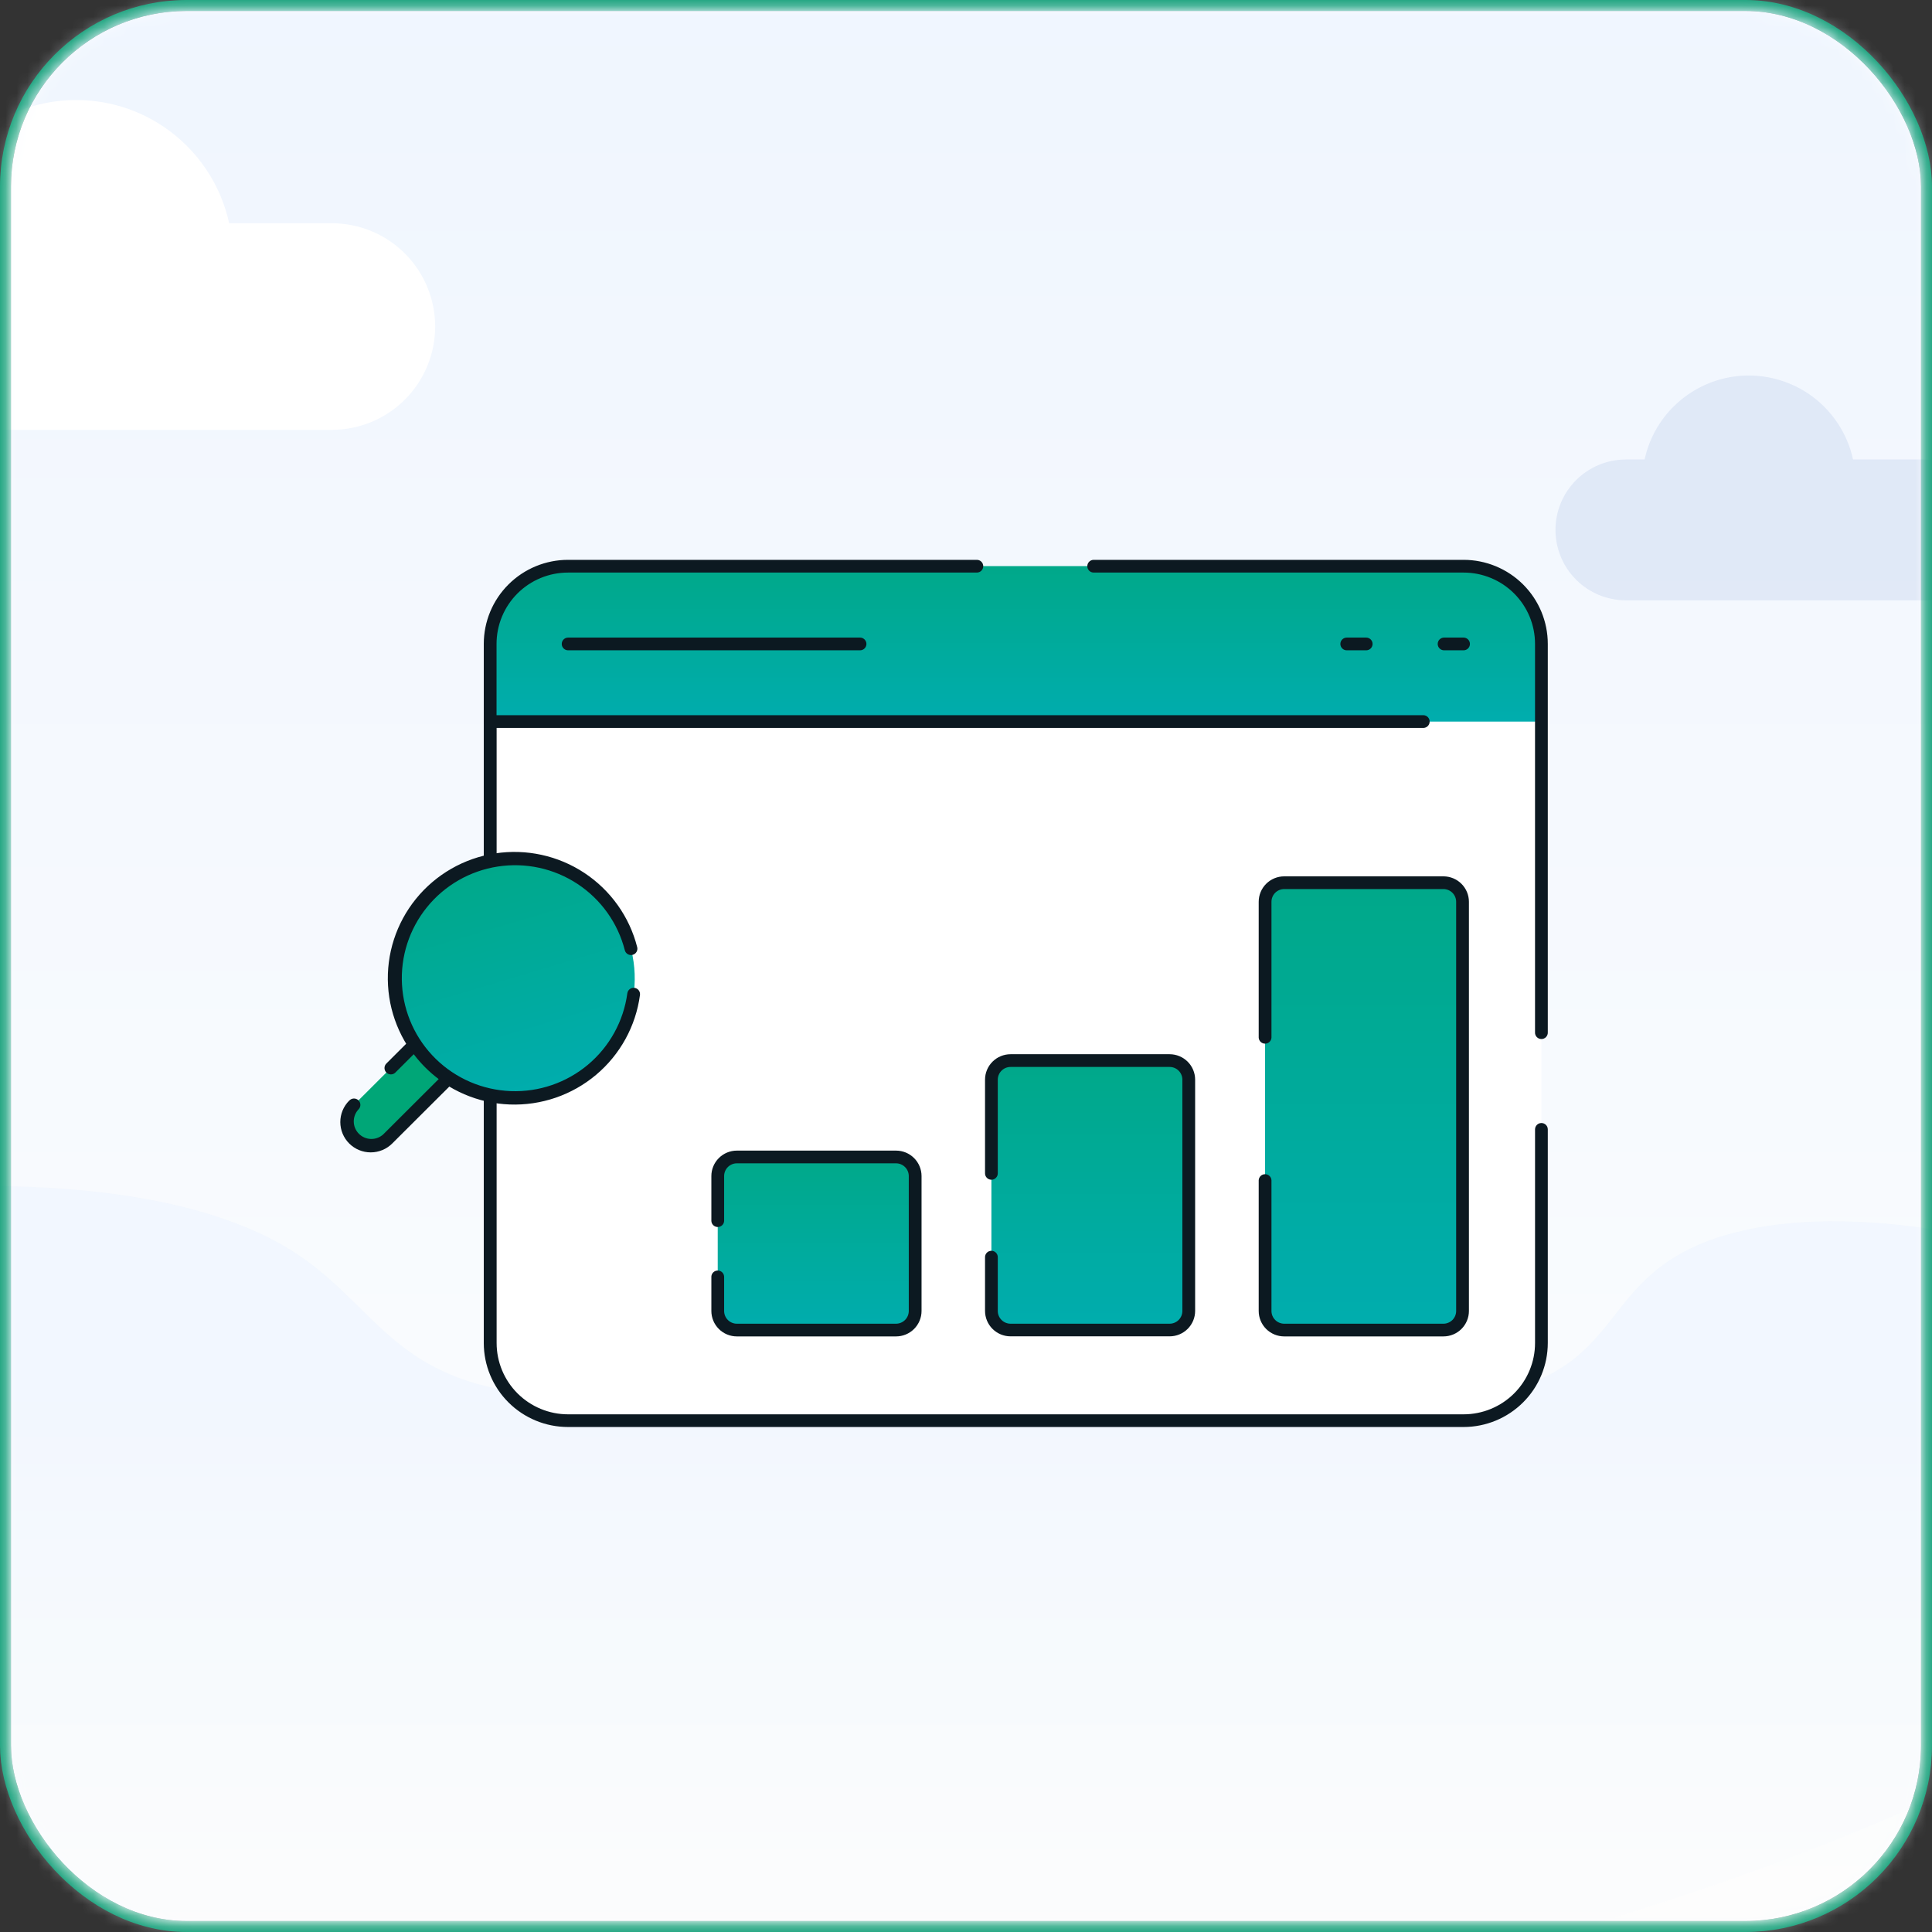
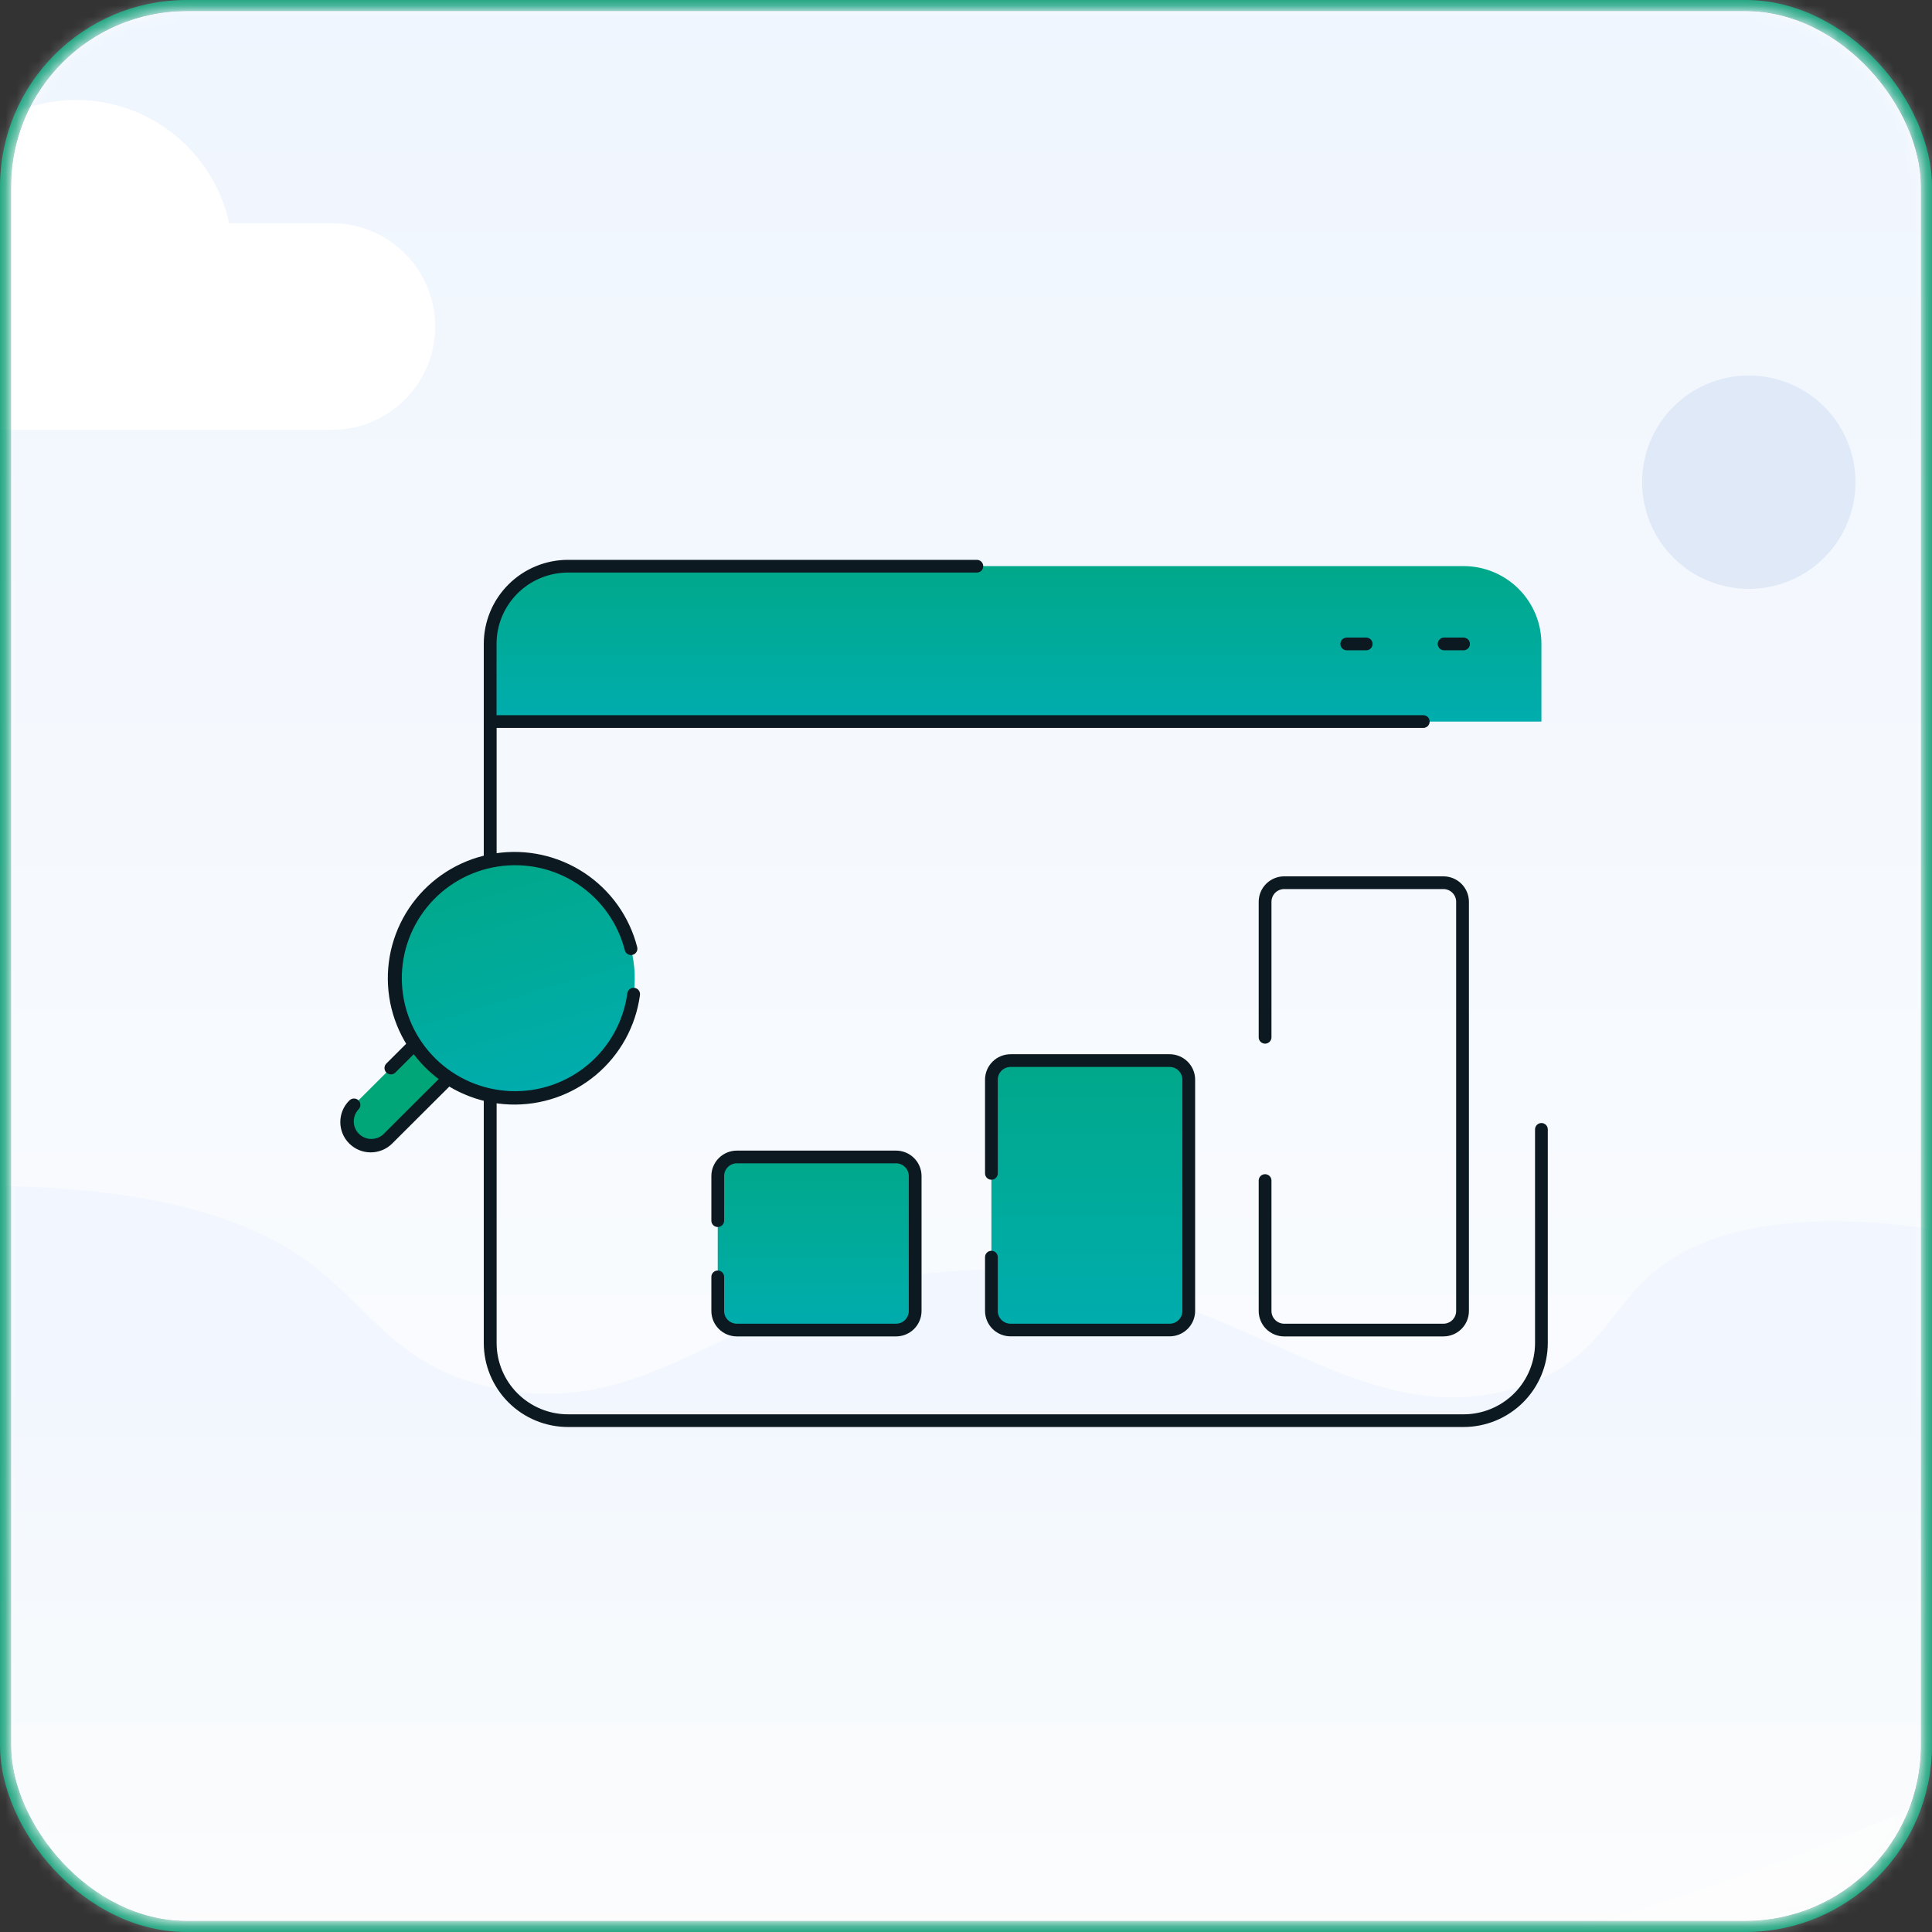
<svg xmlns="http://www.w3.org/2000/svg" width="176" height="176" viewBox="0 0 176 176" fill="none">
  <rect x="0" y="0" width="176" height="176" fill="#333333" stroke="none" />
  <rect x="1" y="1" width="174" height="174" rx="16" fill="#FAFCFF" />
  <rect x="0.5" y="0.5" width="175" height="175" rx="16.5" stroke="#00A677" stroke-opacity="0.9" />
  <mask id="mask0_157_771" style="mask-type:alpha" maskUnits="userSpaceOnUse" x="0" y="0" width="176" height="176">
    <rect x="1" y="1" width="174" height="174" rx="16" fill="#FAFCFF" />
    <rect x="0.5" y="0.5" width="175" height="175" rx="16.5" stroke="#2676ED" stroke-opacity="0.3" />
  </mask>
  <g mask="url(#mask0_157_771)">
    <path d="M87.5 214C151.841 214 204 158.707 204 90.5C204 22.293 151.841 -33 87.5 -33C23.159 -33 -29 22.293 -29 90.5C-29 158.707 23.159 214 87.5 214Z" fill="url(#paint0_linear_157_771)" />
    <g opacity="0.5">
      <path d="M194.1 117.241C181.757 111.849 165.691 109.268 155.643 113.028C146.233 116.558 147.739 123.562 138.075 126.455C122.48 131.127 111.675 114.946 88.47 115.711C67.822 116.395 60.65 129.724 45.067 126.455C35.338 124.409 33.493 118.272 26.57 113.923C14.972 106.649 -7.317 106.727 -28.718 110.871C-26.838 138.03 -15.098 163.565 4.294 182.672C25.445 186.587 48.479 188.673 70.91 187.843C110.358 186.378 150.279 175.811 177.437 163.23C186.333 149.326 192.025 133.617 194.1 117.241Z" fill="url(#paint1_linear_157_771)" />
    </g>
    <g opacity="0.7">
-       <path d="M175.194 54.687H148.115C146.414 54.687 144.783 54.012 143.58 52.81C142.377 51.608 141.701 49.977 141.7 48.276C141.699 47.434 141.865 46.599 142.187 45.821C142.509 45.042 142.982 44.335 143.577 43.739C144.173 43.143 144.881 42.671 145.659 42.349C146.438 42.026 147.272 41.861 148.115 41.861H175.194C176.037 41.861 176.871 42.026 177.65 42.349C178.428 42.671 179.136 43.143 179.731 43.739C180.327 44.335 180.8 45.042 181.122 45.821C181.444 46.599 181.61 47.434 181.609 48.276C181.61 49.119 181.444 49.953 181.122 50.732C180.8 51.511 180.327 52.218 179.731 52.814C179.136 53.41 178.428 53.882 177.65 54.204C176.871 54.526 176.037 54.692 175.194 54.691V54.687Z" fill="#D8E2F4" />
      <path d="M168.764 46.179C170.007 40.959 166.784 35.719 161.564 34.475C156.343 33.231 151.103 36.455 149.86 41.675C148.616 46.895 151.84 52.135 157.06 53.379C162.28 54.623 167.52 51.399 168.764 46.179Z" fill="#D8E2F4" />
    </g>
    <path d="M30.232 39.157H-9.51C-12.005 39.157 -14.399 38.166 -16.163 36.401C-17.928 34.637 -18.919 32.243 -18.919 29.748C-18.919 27.252 -17.928 24.859 -16.163 23.094C-14.399 21.329 -12.005 20.338 -9.51 20.338H30.232C32.728 20.338 35.121 21.329 36.886 23.094C38.65 24.859 39.642 27.252 39.642 29.748C39.642 32.243 38.65 34.637 36.886 36.401C35.121 38.166 32.728 39.157 30.232 39.157Z" fill="white" />
    <path d="M6.937 37.635C14.814 37.635 21.199 31.25 21.199 23.373C21.199 15.497 14.814 9.112 6.937 9.112C-0.939 9.112 -7.325 15.497 -7.325 23.373C-7.325 31.25 -0.939 37.635 6.937 37.635Z" fill="white" />
  </g>
  <g clip-path="url(#clip0_157_771)">
-     <path fill-rule="evenodd" clip-rule="evenodd" d="M140.419 58.656C140.419 56.778 139.671 54.977 138.34 53.648C137.008 52.32 135.202 51.574 133.319 51.574H51.753C49.87 51.574 48.064 52.32 46.733 53.648C45.401 54.977 44.653 56.778 44.653 58.656V122.344C44.653 124.222 45.401 126.024 46.733 127.352C48.064 128.68 49.87 129.426 51.753 129.426H133.325C135.208 129.426 137.014 128.68 138.345 127.352C139.677 126.024 140.425 124.222 140.425 122.344V58.656H140.419Z" fill="white" />
    <path fill-rule="evenodd" clip-rule="evenodd" d="M44.071 65.733V122.344C44.071 123.349 44.27 124.345 44.657 125.274C45.043 126.203 45.609 127.047 46.323 127.758C47.036 128.468 47.883 129.032 48.815 129.416C49.746 129.8 50.745 129.997 51.753 129.996H133.325C135.36 129.996 137.312 129.189 138.751 127.753C140.191 126.318 140.999 124.37 141 122.34V102.883C141 102.73 140.939 102.582 140.83 102.474C140.721 102.365 140.573 102.304 140.419 102.304C140.265 102.304 140.117 102.365 140.008 102.474C139.9 102.582 139.838 102.73 139.838 102.883V122.344C139.838 124.067 139.152 125.72 137.931 126.938C136.709 128.157 135.052 128.841 133.325 128.841H51.753C50.026 128.841 48.37 128.156 47.148 126.938C45.927 125.719 45.241 124.067 45.241 122.344V65.733C45.233 65.585 45.168 65.445 45.06 65.344C44.952 65.241 44.809 65.185 44.66 65.185C44.511 65.185 44.368 65.241 44.26 65.344C44.151 65.445 44.086 65.585 44.078 65.733H44.071Z" fill="#0C1921" />
    <path fill-rule="evenodd" clip-rule="evenodd" d="M44.653 65.733H140.419V58.651C140.419 56.773 139.671 54.971 138.34 53.643C137.008 52.315 135.202 51.569 133.319 51.569H51.753C49.87 51.569 48.064 52.315 46.733 53.643C45.401 54.971 44.653 56.773 44.653 58.651V65.733Z" fill="url(#paint2_linear_157_771)" />
    <path fill-rule="evenodd" clip-rule="evenodd" d="M88.989 51H51.753C50.745 50.999 49.746 51.197 48.814 51.581C47.882 51.966 47.035 52.529 46.322 53.24C45.608 53.951 45.042 54.796 44.656 55.725C44.27 56.654 44.071 57.65 44.071 58.656V65.739C44.072 65.892 44.134 66.038 44.243 66.145C44.353 66.253 44.5 66.313 44.653 66.313H129.687C129.836 66.304 129.976 66.24 130.078 66.132C130.18 66.024 130.237 65.881 130.237 65.732C130.237 65.584 130.18 65.441 130.078 65.333C129.976 65.225 129.836 65.16 129.687 65.152H45.234V58.656C45.234 57.803 45.402 56.957 45.73 56.168C46.057 55.379 46.538 54.663 47.143 54.059C47.749 53.456 48.468 52.977 49.259 52.651C50.05 52.325 50.897 52.158 51.753 52.159H88.989C89.143 52.159 89.291 52.098 89.4 51.989C89.509 51.88 89.57 51.733 89.57 51.579C89.57 51.426 89.509 51.278 89.4 51.17C89.291 51.061 89.143 51 88.989 51Z" fill="#0C1921" />
-     <path fill-rule="evenodd" clip-rule="evenodd" d="M141 94.039V58.656C140.999 56.626 140.191 54.679 138.751 53.243C137.312 51.807 135.36 51.001 133.325 51H99.632C99.478 51 99.33 51.061 99.221 51.17C99.112 51.278 99.051 51.426 99.051 51.579C99.051 51.733 99.112 51.88 99.221 51.989C99.33 52.098 99.478 52.159 99.632 52.159H133.325C134.18 52.158 135.027 52.326 135.817 52.653C136.608 52.979 137.326 53.458 137.93 54.061C138.535 54.665 139.015 55.381 139.342 56.17C139.669 56.958 139.837 57.803 139.837 58.656V94.039C139.832 94.118 139.844 94.197 139.871 94.272C139.898 94.346 139.94 94.414 139.995 94.471C140.049 94.529 140.115 94.574 140.188 94.606C140.261 94.637 140.339 94.653 140.418 94.653C140.497 94.653 140.576 94.637 140.649 94.606C140.721 94.574 140.787 94.529 140.841 94.471C140.896 94.414 140.938 94.346 140.965 94.272C140.993 94.197 141.004 94.118 141 94.039Z" fill="#0C1921" />
    <path fill-rule="evenodd" clip-rule="evenodd" d="M133.325 58.082H131.552C131.398 58.082 131.25 58.143 131.141 58.252C131.032 58.361 130.971 58.508 130.971 58.662C130.971 58.815 131.032 58.963 131.141 59.071C131.25 59.18 131.398 59.241 131.552 59.241H133.325C133.479 59.241 133.627 59.18 133.736 59.071C133.845 58.963 133.906 58.815 133.906 58.662C133.906 58.508 133.845 58.361 133.736 58.252C133.627 58.143 133.479 58.082 133.325 58.082Z" fill="#0C1921" />
    <path fill-rule="evenodd" clip-rule="evenodd" d="M124.457 58.082H122.684C122.53 58.082 122.383 58.143 122.274 58.252C122.165 58.361 122.104 58.508 122.104 58.662C122.104 58.815 122.165 58.963 122.274 59.071C122.383 59.18 122.53 59.241 122.684 59.241H124.457C124.611 59.241 124.759 59.18 124.868 59.071C124.977 58.963 125.038 58.815 125.038 58.662C125.038 58.508 124.977 58.361 124.868 58.252C124.759 58.143 124.611 58.082 124.457 58.082Z" fill="#0C1921" />
-     <path fill-rule="evenodd" clip-rule="evenodd" d="M78.349 58.082H51.754C51.6 58.082 51.452 58.143 51.343 58.252C51.234 58.361 51.173 58.508 51.173 58.662C51.173 58.815 51.234 58.963 51.343 59.071C51.452 59.18 51.6 59.241 51.754 59.241H78.349C78.503 59.241 78.65 59.18 78.759 59.071C78.868 58.963 78.93 58.815 78.93 58.662C78.93 58.508 78.868 58.361 78.759 58.252C78.65 58.143 78.503 58.082 78.349 58.082Z" fill="#0C1921" />
    <path d="M50.019 99.579C55.805 97.853 59.092 91.775 57.362 86.004C55.632 80.233 49.539 76.953 43.754 78.679C37.968 80.405 34.681 86.483 36.411 92.254C38.141 98.025 44.234 101.304 50.019 99.579Z" fill="url(#paint3_linear_157_771)" />
    <path fill-rule="evenodd" clip-rule="evenodd" d="M58.047 86.283C57.341 83.509 55.623 81.097 53.23 79.518C50.837 77.939 47.94 77.306 45.104 77.743C42.269 78.18 39.698 79.655 37.894 81.881C36.09 84.107 35.182 86.924 35.348 89.781C35.514 92.639 36.742 95.332 38.791 97.335C40.841 99.339 43.565 100.508 46.432 100.616C49.3 100.723 52.104 99.761 54.298 97.917C56.493 96.073 57.919 93.479 58.3 90.642C58.31 90.566 58.305 90.489 58.285 90.416C58.266 90.342 58.232 90.273 58.185 90.213C58.139 90.152 58.081 90.102 58.015 90.064C57.949 90.025 57.876 90.001 57.8 89.991C57.724 89.981 57.648 89.986 57.574 90.005C57.5 90.025 57.431 90.059 57.37 90.105C57.248 90.198 57.168 90.337 57.148 90.489C56.804 93.025 55.526 95.343 53.563 96.99C51.599 98.637 49.091 99.495 46.528 99.397C43.964 99.299 41.529 98.253 39.697 96.461C37.866 94.669 36.769 92.261 36.621 89.706C36.472 87.151 37.284 84.633 38.896 82.643C40.508 80.652 42.806 79.332 45.341 78.94C47.876 78.548 50.467 79.112 52.607 80.522C54.748 81.932 56.286 84.087 56.92 86.567C56.958 86.716 57.054 86.843 57.187 86.922C57.319 87 57.478 87.023 57.627 86.985C57.777 86.947 57.905 86.851 57.983 86.719C58.062 86.587 58.085 86.429 58.047 86.28V86.283Z" fill="#0C1921" />
    <path fill-rule="evenodd" clip-rule="evenodd" d="M37.769 95.14L32.221 100.673C31.811 101.083 31.581 101.638 31.581 102.217C31.581 102.796 31.811 103.351 32.221 103.76C32.632 104.17 33.188 104.4 33.769 104.4C34.349 104.4 34.906 104.17 35.316 103.76L40.861 98.229C39.633 97.416 38.581 96.366 37.769 95.14Z" fill="#00A677" />
    <path fill-rule="evenodd" clip-rule="evenodd" d="M31.81 100.263C31.291 100.782 31 101.485 31.001 102.218C31.002 102.951 31.295 103.654 31.815 104.172C32.335 104.69 33.04 104.98 33.775 104.979C34.51 104.978 35.214 104.686 35.733 104.167L41.28 98.636C41.341 98.575 41.388 98.501 41.417 98.42C41.446 98.339 41.456 98.253 41.448 98.167C41.439 98.082 41.411 97.999 41.367 97.926C41.322 97.852 41.261 97.79 41.189 97.742C40.024 96.974 39.025 95.981 38.251 94.82C38.203 94.749 38.141 94.688 38.067 94.644C37.993 94.6 37.91 94.572 37.824 94.564C37.739 94.555 37.652 94.566 37.571 94.595C37.49 94.624 37.416 94.67 37.355 94.731L35.196 96.885C35.142 96.939 35.099 97.003 35.07 97.073C35.041 97.143 35.026 97.219 35.026 97.295C35.026 97.371 35.041 97.446 35.07 97.517C35.099 97.587 35.142 97.651 35.195 97.705C35.249 97.759 35.313 97.802 35.384 97.831C35.454 97.86 35.53 97.875 35.606 97.875C35.682 97.875 35.758 97.86 35.829 97.831C35.899 97.802 35.963 97.76 36.017 97.706L37.69 96.037C38.339 96.893 39.104 97.655 39.962 98.302L34.903 103.348C34.597 103.621 34.198 103.767 33.787 103.756C33.377 103.744 32.986 103.576 32.696 103.286C32.406 102.996 32.238 102.606 32.227 102.196C32.217 101.787 32.364 101.388 32.639 101.084C32.697 101.031 32.744 100.967 32.777 100.895C32.81 100.824 32.828 100.746 32.83 100.667C32.832 100.589 32.818 100.51 32.788 100.437C32.759 100.364 32.715 100.298 32.659 100.242C32.603 100.186 32.537 100.143 32.464 100.113C32.39 100.084 32.312 100.07 32.233 100.072C32.154 100.074 32.077 100.092 32.005 100.125C31.933 100.158 31.869 100.205 31.816 100.263H31.81Z" fill="#0C1921" />
    <path fill-rule="evenodd" clip-rule="evenodd" d="M83.368 107.136C83.368 106.675 83.184 106.233 82.858 105.907C82.531 105.581 82.088 105.397 81.626 105.397H67.127C66.665 105.397 66.221 105.58 65.894 105.906C65.567 106.233 65.383 106.675 65.383 107.136V119.425C65.383 119.887 65.567 120.329 65.894 120.656C66.221 120.982 66.665 121.165 67.127 121.165H81.626C82.088 121.165 82.531 120.981 82.858 120.655C83.184 120.329 83.368 119.886 83.368 119.425V107.136Z" fill="url(#paint4_linear_157_771)" />
    <path fill-rule="evenodd" clip-rule="evenodd" d="M64.803 116.354V119.425C64.803 120.04 65.048 120.63 65.484 121.065C65.919 121.5 66.511 121.744 67.127 121.744H81.626C82.242 121.744 82.834 121.5 83.269 121.065C83.705 120.63 83.95 120.04 83.95 119.425V107.136C83.95 106.521 83.705 105.932 83.269 105.497C82.834 105.062 82.242 104.817 81.626 104.817H67.127C66.511 104.817 65.919 105.062 65.484 105.497C65.048 105.932 64.803 106.521 64.803 107.136V111.228C64.811 111.376 64.876 111.516 64.984 111.618C65.092 111.72 65.235 111.777 65.384 111.777C65.533 111.777 65.676 111.72 65.785 111.618C65.893 111.516 65.958 111.376 65.966 111.228V107.136C65.966 106.984 65.996 106.833 66.054 106.692C66.112 106.552 66.198 106.424 66.305 106.316C66.413 106.208 66.541 106.123 66.683 106.064C66.823 106.006 66.975 105.976 67.127 105.976H81.626C81.934 105.976 82.229 106.099 82.447 106.317C82.665 106.534 82.787 106.829 82.787 107.136V119.425C82.787 119.733 82.665 120.028 82.447 120.245C82.229 120.463 81.934 120.585 81.626 120.586H67.127C66.975 120.586 66.823 120.556 66.683 120.497C66.541 120.439 66.413 120.354 66.305 120.246C66.198 120.138 66.112 120.01 66.054 119.869C65.996 119.729 65.966 119.578 65.966 119.425V116.354C65.97 116.276 65.959 116.197 65.931 116.122C65.904 116.048 65.862 115.98 65.808 115.923C65.753 115.865 65.688 115.82 65.615 115.788C65.542 115.757 65.464 115.741 65.384 115.741C65.305 115.741 65.227 115.757 65.154 115.788C65.081 115.82 65.016 115.865 64.961 115.923C64.907 115.98 64.865 116.048 64.837 116.122C64.81 116.197 64.798 116.276 64.803 116.354Z" fill="#0C1921" />
    <path fill-rule="evenodd" clip-rule="evenodd" d="M108.299 98.349C108.299 98.12 108.255 97.894 108.167 97.682C108.08 97.471 107.951 97.279 107.789 97.118C107.627 96.956 107.435 96.828 107.223 96.74C107.011 96.653 106.784 96.609 106.555 96.609H92.058C91.829 96.609 91.602 96.653 91.391 96.74C91.179 96.828 90.986 96.956 90.824 97.118C90.662 97.279 90.534 97.471 90.446 97.682C90.359 97.894 90.314 98.12 90.314 98.349V119.425C90.314 119.887 90.498 120.329 90.825 120.656C91.152 120.982 91.596 121.165 92.058 121.165H106.549C107.012 121.165 107.456 120.982 107.783 120.656C108.11 120.329 108.293 119.887 108.293 119.425L108.299 98.349Z" fill="url(#paint5_linear_157_771)" />
    <path fill-rule="evenodd" clip-rule="evenodd" d="M89.734 114.515V119.418C89.734 120.033 89.979 120.623 90.415 121.058C90.851 121.493 91.442 121.737 92.059 121.737H106.55C107.166 121.737 107.757 121.493 108.193 121.058C108.629 120.623 108.874 120.033 108.874 119.418V98.349C108.872 97.735 108.627 97.147 108.191 96.714C107.755 96.28 107.165 96.037 106.55 96.037H92.059C91.442 96.037 90.851 96.281 90.415 96.716C89.979 97.151 89.734 97.741 89.734 98.356V106.891C89.734 107.045 89.795 107.192 89.904 107.301C90.013 107.41 90.161 107.471 90.315 107.471C90.469 107.471 90.616 107.41 90.725 107.301C90.834 107.192 90.895 107.045 90.895 106.891V98.356C90.896 98.048 91.019 97.754 91.237 97.536C91.455 97.319 91.75 97.196 92.059 97.196H106.55C106.702 97.196 106.853 97.226 106.994 97.284C107.135 97.342 107.264 97.428 107.371 97.536C107.479 97.643 107.565 97.771 107.623 97.912C107.681 98.053 107.711 98.204 107.711 98.356V119.425C107.711 119.578 107.681 119.729 107.623 119.869C107.565 120.01 107.479 120.138 107.371 120.246C107.264 120.354 107.135 120.439 106.994 120.497C106.853 120.556 106.702 120.586 106.55 120.586H92.059C91.75 120.585 91.455 120.463 91.237 120.245C91.019 120.028 90.896 119.733 90.895 119.425V114.522C90.895 114.368 90.834 114.221 90.725 114.113C90.616 114.004 90.469 113.943 90.315 113.943C90.161 113.943 90.013 114.004 89.904 114.113C89.795 114.221 89.734 114.368 89.734 114.522V114.515Z" fill="#0C1921" />
-     <path fill-rule="evenodd" clip-rule="evenodd" d="M133.23 82.152C133.228 81.692 133.044 81.252 132.718 80.928C132.392 80.603 131.95 80.42 131.49 80.419H116.99C116.76 80.419 116.533 80.463 116.322 80.551C116.11 80.638 115.917 80.766 115.755 80.928C115.593 81.089 115.465 81.281 115.377 81.493C115.29 81.704 115.245 81.93 115.246 82.159V119.425C115.246 119.887 115.429 120.329 115.756 120.656C116.083 120.982 116.527 121.165 116.99 121.165H131.49C131.952 121.165 132.395 120.981 132.722 120.655C133.049 120.329 133.233 119.887 133.234 119.425L133.23 82.152Z" fill="url(#paint6_linear_157_771)" />
    <path fill-rule="evenodd" clip-rule="evenodd" d="M114.664 107.514V119.425C114.664 120.04 114.908 120.63 115.344 121.065C115.78 121.5 116.372 121.744 116.988 121.744H131.49C132.107 121.744 132.698 121.5 133.134 121.065C133.57 120.63 133.815 120.04 133.815 119.425V82.152C133.815 81.537 133.57 80.947 133.134 80.512C132.698 80.077 132.107 79.833 131.49 79.833H116.988C116.372 79.833 115.78 80.077 115.344 80.512C114.908 80.947 114.664 81.537 114.664 82.152V94.526C114.672 94.674 114.737 94.814 114.845 94.916C114.953 95.018 115.096 95.075 115.245 95.075C115.394 95.075 115.537 95.018 115.645 94.916C115.754 94.814 115.819 94.674 115.827 94.526V82.152C115.827 81.999 115.856 81.849 115.915 81.708C115.973 81.567 116.059 81.439 116.166 81.331C116.274 81.224 116.402 81.138 116.543 81.08C116.684 81.021 116.836 80.991 116.988 80.991H131.49C131.643 80.991 131.794 81.021 131.935 81.08C132.076 81.138 132.204 81.224 132.312 81.331C132.42 81.439 132.505 81.567 132.564 81.708C132.622 81.849 132.652 81.999 132.652 82.152V119.425C132.652 119.578 132.622 119.729 132.564 119.869C132.505 120.01 132.42 120.138 132.312 120.246C132.204 120.354 132.076 120.439 131.935 120.497C131.794 120.556 131.643 120.586 131.49 120.586H116.988C116.68 120.585 116.385 120.463 116.167 120.245C115.949 120.028 115.827 119.733 115.827 119.425V107.514C115.819 107.366 115.754 107.226 115.645 107.124C115.537 107.022 115.394 106.966 115.245 106.966C115.096 106.966 114.953 107.022 114.845 107.124C114.737 107.226 114.672 107.366 114.664 107.514Z" fill="#0C1921" />
  </g>
  <defs>
    <linearGradient id="paint0_linear_157_771" x1="87.5" y1="189.459" x2="87.5" y2="-57.537" gradientUnits="userSpaceOnUse">
      <stop stop-color="#FEFEFD" />
      <stop offset="1" stop-color="#EBF3FF" />
    </linearGradient>
    <linearGradient id="paint1_linear_157_771" x1="82.689" y1="184.071" x2="82.689" y2="120.019" gradientUnits="userSpaceOnUse">
      <stop stop-color="#FEFEFD" />
      <stop offset="0.84" stop-color="#EBF3FF" />
    </linearGradient>
    <linearGradient id="paint2_linear_157_771" x1="92.536" y1="44.486" x2="92.536" y2="72.689" gradientUnits="userSpaceOnUse">
      <stop stop-color="#00A677" />
      <stop offset="1" stop-color="#00AFC0" />
    </linearGradient>
    <linearGradient id="paint3_linear_157_771" x1="40.621" y1="68.23" x2="53.04" y2="109.858" gradientUnits="userSpaceOnUse">
      <stop stop-color="#00A677" />
      <stop offset="1" stop-color="#00AFC0" />
    </linearGradient>
    <linearGradient id="paint4_linear_157_771" x1="74.376" y1="97.513" x2="74.376" y2="128.909" gradientUnits="userSpaceOnUse">
      <stop stop-color="#00A677" />
      <stop offset="1" stop-color="#00AFC0" />
    </linearGradient>
    <linearGradient id="paint5_linear_157_771" x1="99.307" y1="84.331" x2="99.307" y2="133.224" gradientUnits="userSpaceOnUse">
      <stop stop-color="#00A677" />
      <stop offset="1" stop-color="#00AFC0" />
    </linearGradient>
    <linearGradient id="paint6_linear_157_771" x1="124.24" y1="60.046" x2="124.24" y2="141.174" gradientUnits="userSpaceOnUse">
      <stop stop-color="#00A677" />
      <stop offset="1" stop-color="#00AFC0" />
    </linearGradient>
    <clipPath id="clip0_157_771">
      <rect width="110" height="79" fill="white" transform="translate(31 51)" />
    </clipPath>
  </defs>
</svg>